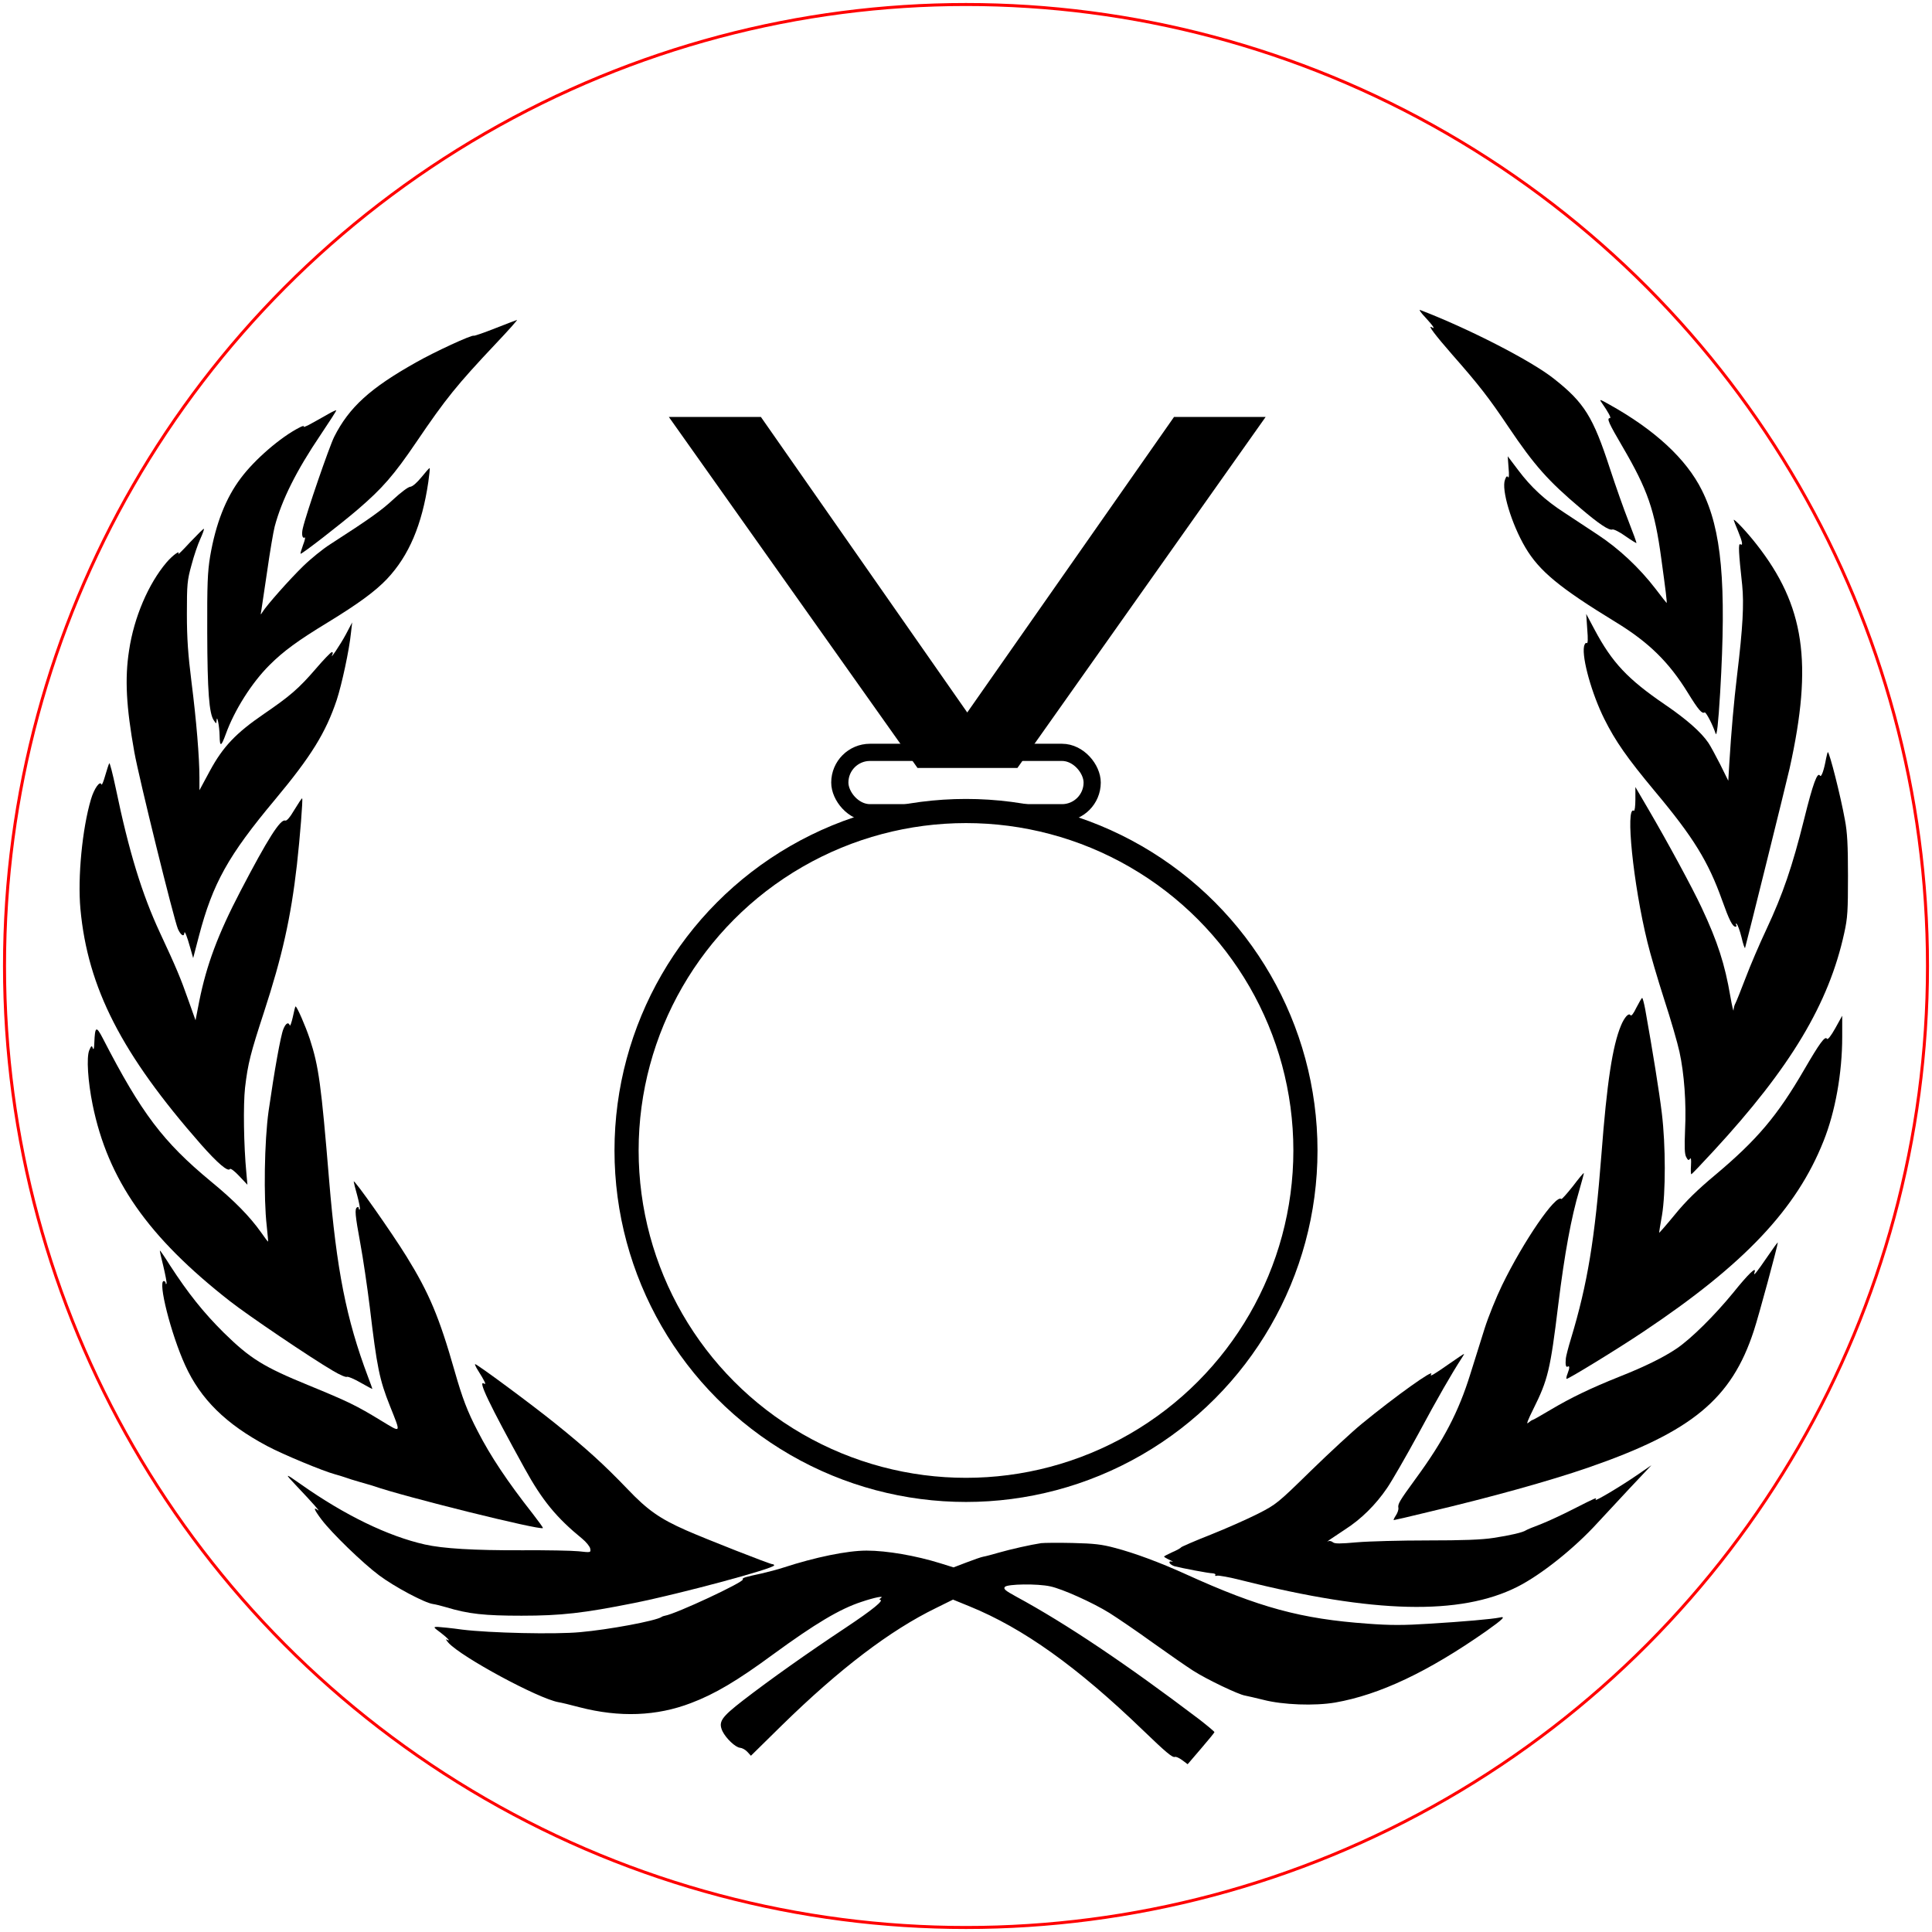
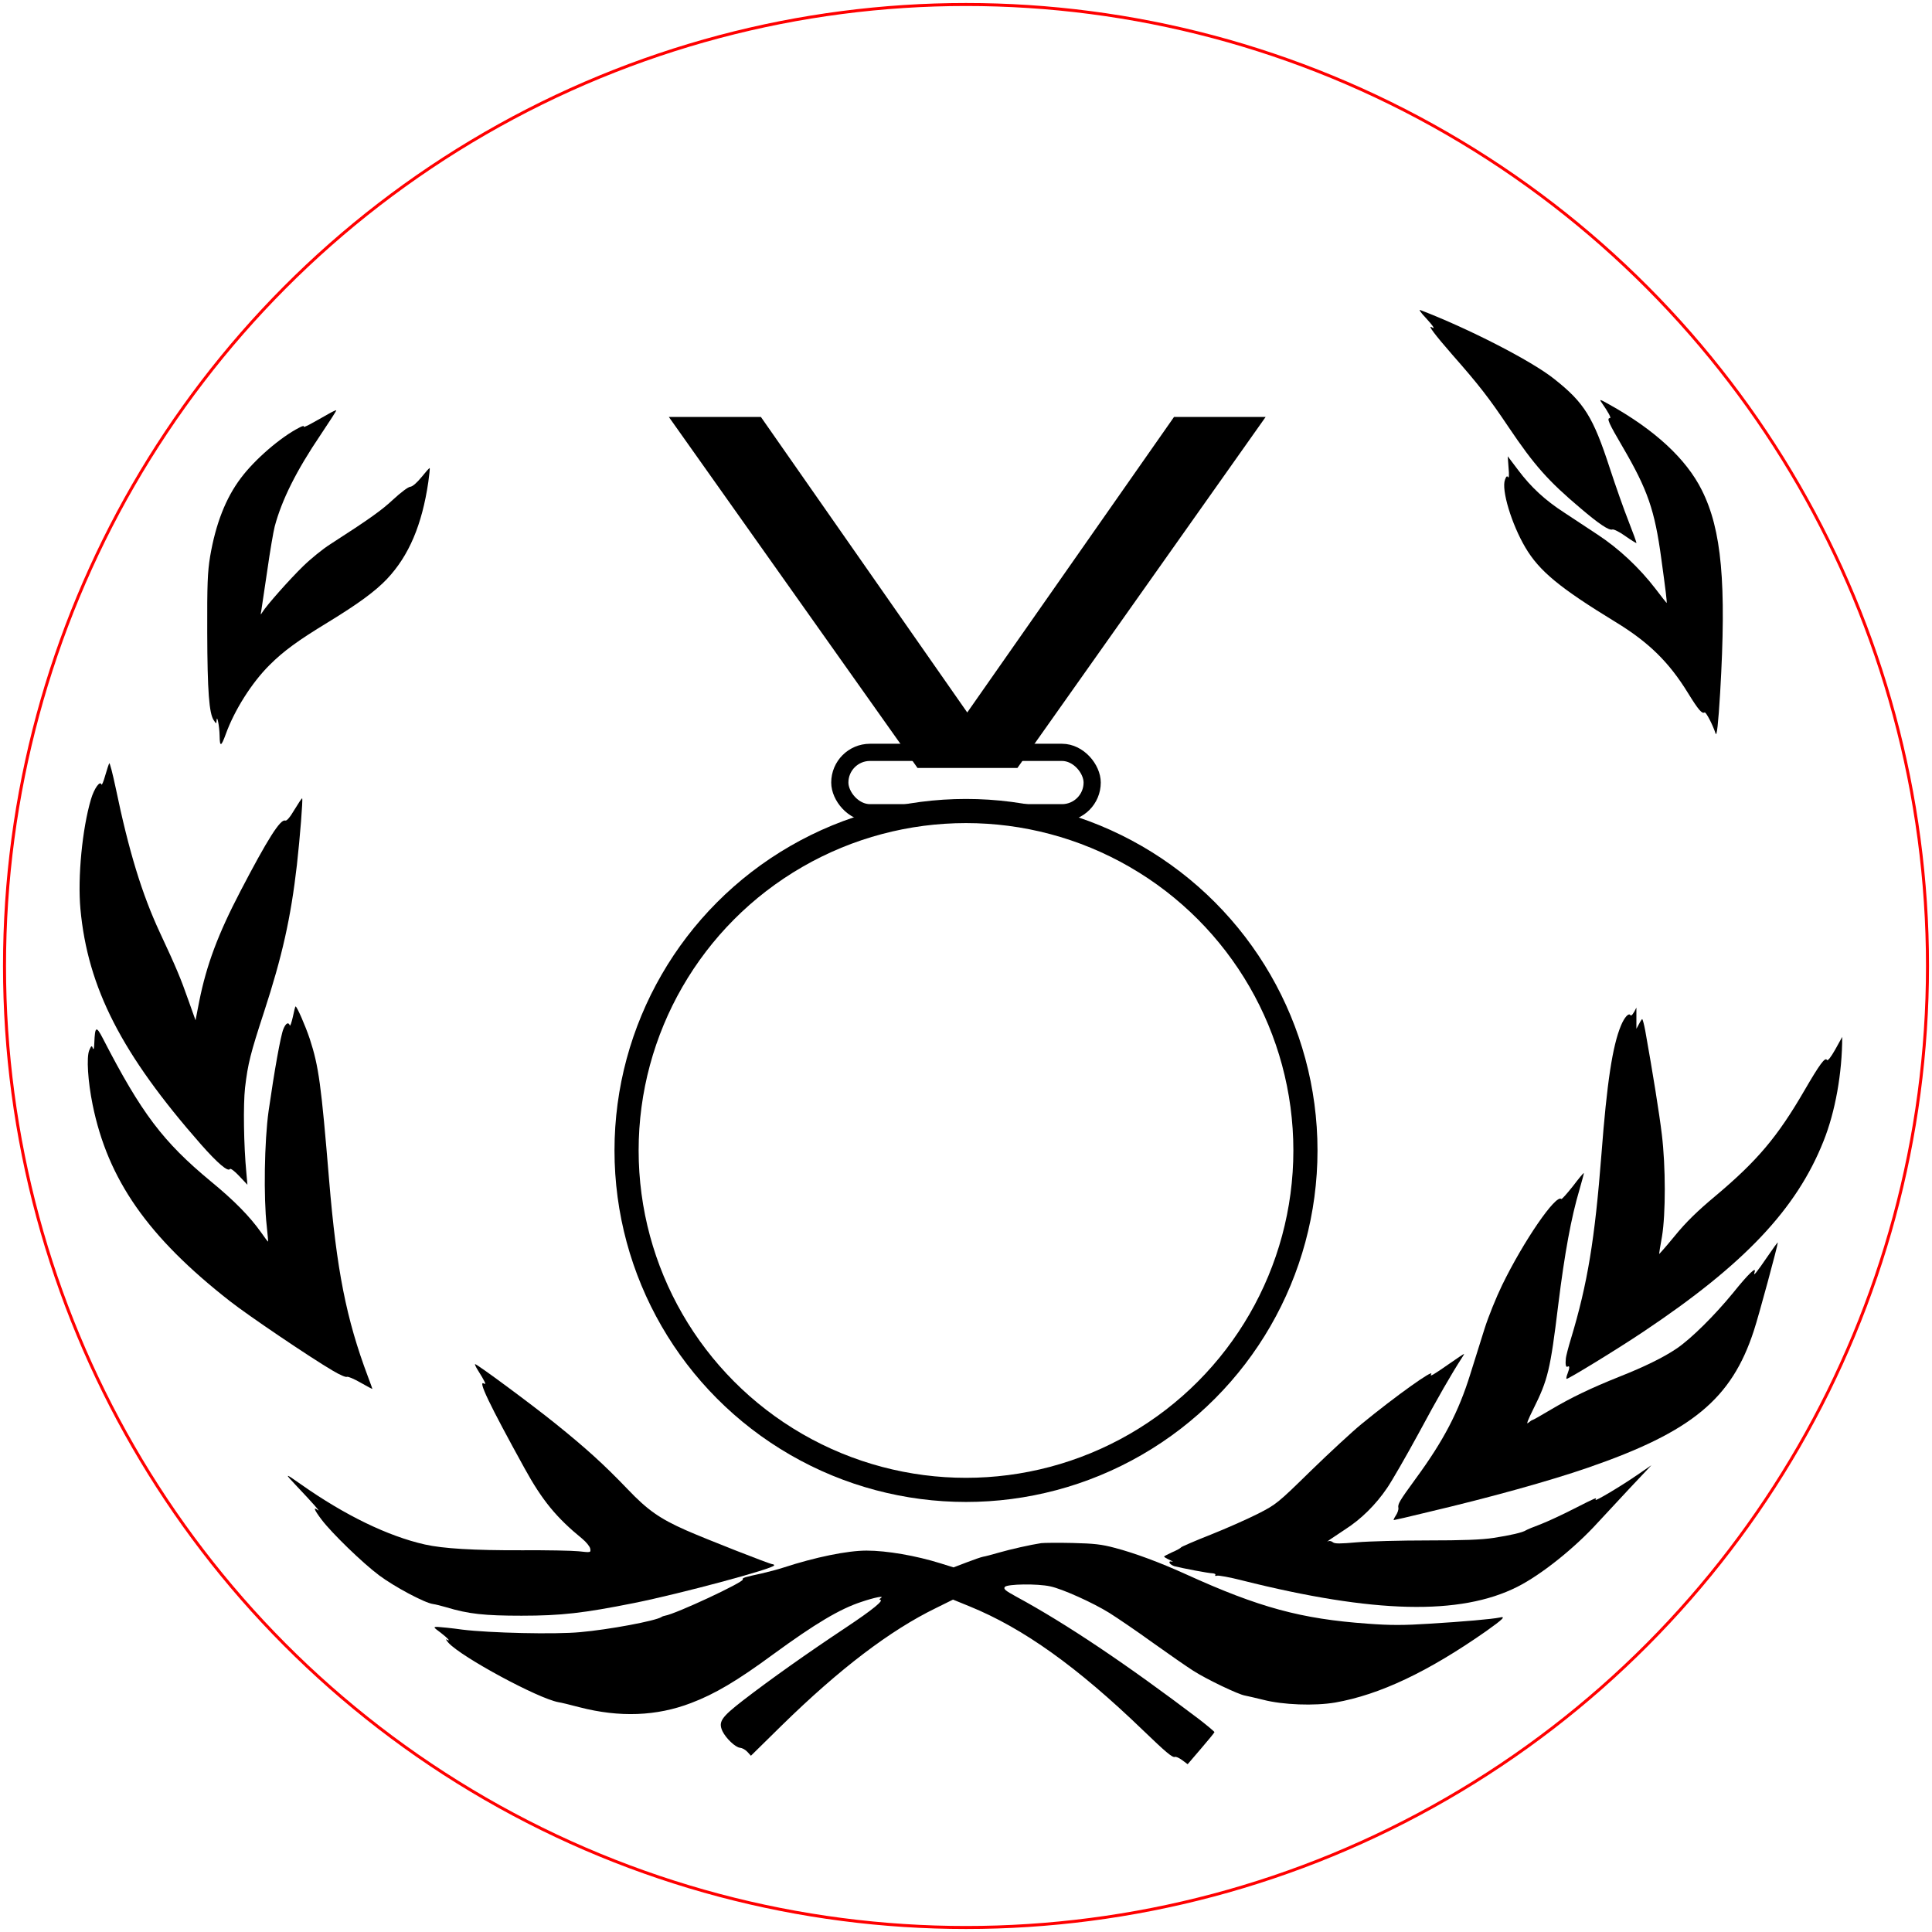
<svg xmlns="http://www.w3.org/2000/svg" xmlns:ns1="http://sodipodi.sourceforge.net/DTD/sodipodi-0.dtd" xmlns:ns2="http://www.inkscape.org/namespaces/inkscape" version="1.0" width="64.324mm" height="64.324mm" viewBox="0 0 182.336 182.336" preserveAspectRatio="xMidYMid meet" id="svg36" ns1:docname="medaille.svg" ns2:version="0.92.3 (2405546, 2018-03-11)">
  <defs id="defs40" />
  <ns1:namedview pagecolor="#ffffff" bordercolor="#666666" borderopacity="1" objecttolerance="10" gridtolerance="10" guidetolerance="10" ns2:pageopacity="0" ns2:pageshadow="2" ns2:window-width="1366" ns2:window-height="705" id="namedview38" showgrid="false" fit-margin-left="0.1" units="mm" fit-margin-top="0.1" fit-margin-right="0.1" fit-margin-bottom="0.1" ns2:zoom="1" ns2:cx="150.4717" ns2:cy="44.800008" ns2:window-x="-8" ns2:window-y="-8" ns2:window-maximized="1" ns2:current-layer="svg36" />
  <circle style="display:inline;opacity:1;fill:none;fill-opacity:1;stroke:#ff0000;stroke-width:0.283;stroke-linecap:butt;stroke-linejoin:round;stroke-miterlimit:4;stroke-dasharray:none;stroke-dashoffset:0;stroke-opacity:1" id="path11977" cx="91.168" cy="91.168" r="90.743" />
  <g id="g898" transform="translate(-250.597,-818.888)">
    <g style="fill:#000000;stroke:none" id="g34" transform="matrix(0.016,0,0,-0.016,241.419,1022.829)">
      <path ns2:connector-curvature="0" id="path4" d="m 8983,10872 c 45,-49 59,-71 36,-56 -27,16 19,-45 122,-163 155,-176 215,-253 331,-426 153,-227 233,-317 426,-480 108,-92 167,-131 186,-124 8,3 42,-14 77,-39 34,-24 64,-42 65,-41 2,2 -19,59 -46,128 -27,68 -77,210 -111,314 -98,301 -150,386 -329,527 -133,106 -505,297 -790,406 -8,3 6,-18 33,-46 z" />
-       <path ns2:connector-curvature="0" id="path6" d="m 3495,10810 c -66,-26 -123,-46 -127,-44 -10,7 -231,-95 -340,-157 -271,-152 -395,-265 -483,-439 -29,-58 -165,-452 -185,-539 -9,-36 -3,-64 11,-55 5,3 1,-17 -10,-45 -10,-28 -17,-51 -14,-51 11,0 234,173 338,262 144,124 211,200 346,399 173,255 238,335 466,577 74,78 131,142 126,141 -4,-1 -62,-23 -128,-49 z" />
      <path ns2:connector-curvature="0" id="path8" d="m 10022,10370 c 39,-56 57,-90 48,-90 -21,0 -7,-30 75,-170 147,-252 189,-371 228,-660 25,-182 35,-260 31,-260 -1,0 -30,37 -65,83 -96,125 -217,238 -342,320 -62,41 -150,99 -197,130 -113,73 -196,150 -271,250 l -62,82 5,-69 c 4,-39 2,-63 -2,-55 -7,10 -12,6 -19,-14 -23,-59 39,-263 120,-400 82,-139 202,-238 531,-439 197,-120 316,-237 428,-419 61,-99 83,-125 98,-115 8,5 48,-72 65,-124 7,-23 16,57 27,240 38,647 9,962 -108,1195 -92,185 -279,357 -547,506 -57,32 -59,32 -43,9 z" />
      <path ns2:connector-curvature="0" id="path10" d="m 2515,10307 c -22,-13 -66,-37 -98,-55 -33,-19 -56,-28 -52,-22 4,6 -8,4 -26,-6 -110,-56 -263,-188 -345,-298 -89,-118 -148,-269 -181,-462 -15,-92 -18,-162 -17,-449 1,-346 11,-478 39,-518 14,-21 15,-21 16,-2 2,43 17,-31 18,-89 1,-67 9,-65 36,9 51,142 154,305 259,409 82,82 167,144 343,251 180,110 281,184 350,257 129,137 206,319 243,571 6,43 10,80 8,82 -2,2 -23,-22 -48,-53 -28,-34 -53,-56 -67,-57 -12,-1 -56,-34 -99,-74 -70,-65 -135,-112 -374,-266 -41,-26 -113,-84 -159,-129 -79,-77 -214,-229 -240,-271 -11,-18 -11,-17 -6,10 3,17 18,122 35,235 16,113 36,230 44,261 42,157 127,328 271,541 52,78 94,142 92,144 -1,2 -21,-7 -42,-19 z" />
-       <path ns2:connector-curvature="0" id="path12" d="m 10800,9679 c 0,-2 11,-31 25,-64 27,-66 31,-90 14,-79 -13,7 -10,-49 11,-241 11,-110 4,-250 -30,-530 -19,-159 -34,-327 -46,-522 l -6,-102 -48,97 c -27,53 -58,110 -69,126 -43,64 -130,140 -256,226 -220,150 -312,248 -415,441 l -50,94 6,-89 c 5,-60 4,-87 -3,-83 -6,4 -13,-5 -16,-20 -13,-69 46,-280 120,-428 66,-132 134,-229 297,-425 228,-272 316,-415 398,-645 41,-115 61,-155 79,-155 6,0 7,5 3,12 -4,6 -3,8 3,5 6,-4 19,-39 29,-79 9,-40 19,-68 21,-63 11,37 239,955 263,1060 138,622 88,959 -195,1320 -56,72 -135,156 -135,144 z" />
-       <path ns2:connector-curvature="0" id="path14" d="m 1695,9548 c -42,-46 -74,-77 -70,-70 14,27 -32,-6 -69,-49 -107,-126 -192,-324 -221,-519 -26,-167 -17,-332 31,-600 28,-156 232,-982 257,-1043 16,-36 36,-50 38,-24 1,18 16,-20 35,-88 l 17,-60 34,130 c 82,312 173,475 449,805 212,254 299,394 364,588 30,92 74,295 84,397 l 7,60 -38,-72 c -31,-58 -100,-161 -78,-115 3,6 2,12 -4,12 -5,0 -48,-44 -95,-99 -100,-116 -151,-160 -306,-266 -165,-113 -241,-193 -318,-335 l -62,-115 v 75 c 0,118 -18,337 -47,565 -20,160 -27,255 -27,400 0,175 2,198 27,288 14,54 38,124 52,154 14,31 24,58 21,60 -2,2 -38,-34 -81,-79 z" />
-       <path ns2:connector-curvature="0" id="path16" d="m 11345,8273 c -12,-68 -28,-114 -36,-102 -15,25 -41,-44 -94,-258 -69,-277 -125,-441 -221,-646 -42,-89 -98,-220 -125,-292 -27,-71 -54,-138 -59,-147 -6,-10 -10,-28 -11,-40 0,-13 -9,24 -19,82 -32,188 -75,322 -169,522 -54,116 -202,389 -315,582 l -76,130 v -73 c 0,-40 -4,-70 -9,-67 -51,32 -4,-434 80,-775 16,-67 61,-220 99,-338 39,-119 79,-258 90,-309 28,-128 41,-302 33,-462 -4,-100 -3,-142 7,-159 10,-19 14,-21 22,-10 6,9 8,-3 6,-39 -2,-28 -1,-52 2,-52 3,0 62,62 132,138 454,492 679,868 770,1285 20,90 22,131 22,337 0,182 -4,257 -18,330 -25,139 -91,400 -101,400 -1,0 -6,-17 -10,-37 z" />
      <path ns2:connector-curvature="0" id="path18" d="m 1218,8244 c -3,-5 -14,-38 -24,-73 -10,-36 -20,-59 -22,-52 -8,25 -43,-23 -62,-88 -51,-172 -79,-460 -62,-646 43,-466 243,-856 711,-1389 98,-111 160,-164 171,-145 4,5 28,-13 55,-42 l 48,-51 -6,68 c -16,167 -19,403 -8,504 17,144 32,202 112,447 107,328 158,554 194,868 18,160 36,387 31,392 -2,2 -22,-28 -45,-66 -27,-46 -46,-68 -55,-65 -28,11 -104,-109 -264,-416 -133,-255 -200,-435 -243,-649 l -22,-113 -42,118 c -46,131 -71,191 -169,401 -105,226 -182,476 -260,852 -18,85 -35,151 -38,145 z" />
-       <path ns2:connector-curvature="0" id="path20" d="m 10226,6803 c -17,-36 -30,-52 -35,-45 -10,16 -35,-11 -56,-61 -50,-120 -83,-337 -115,-757 -39,-503 -82,-766 -180,-1090 -16,-52 -29,-104 -30,-115 -4,-37 0,-56 10,-50 13,8 13,-7 0,-41 -6,-15 -9,-29 -6,-31 5,-5 301,176 453,278 596,398 904,724 1063,1125 69,172 110,401 110,614 v 125 l -41,-74 c -26,-46 -44,-69 -49,-62 -11,19 -44,-27 -133,-180 -159,-274 -278,-415 -527,-624 -103,-86 -172,-153 -237,-233 -51,-62 -93,-110 -93,-107 0,3 7,49 17,103 22,133 22,413 -1,602 -15,125 -54,367 -98,613 -7,37 -15,67 -18,67 -3,0 -18,-26 -34,-57 z" />
+       <path ns2:connector-curvature="0" id="path20" d="m 10226,6803 c -17,-36 -30,-52 -35,-45 -10,16 -35,-11 -56,-61 -50,-120 -83,-337 -115,-757 -39,-503 -82,-766 -180,-1090 -16,-52 -29,-104 -30,-115 -4,-37 0,-56 10,-50 13,8 13,-7 0,-41 -6,-15 -9,-29 -6,-31 5,-5 301,176 453,278 596,398 904,724 1063,1125 69,172 110,401 110,614 l -41,-74 c -26,-46 -44,-69 -49,-62 -11,19 -44,-27 -133,-180 -159,-274 -278,-415 -527,-624 -103,-86 -172,-153 -237,-233 -51,-62 -93,-110 -93,-107 0,3 7,49 17,103 22,133 22,413 -1,602 -15,125 -54,367 -98,613 -7,37 -15,67 -18,67 -3,0 -18,-26 -34,-57 z" />
      <path ns2:connector-curvature="0" id="path22" d="m 2301,6748 c -8,-35 -16,-57 -18,-50 -8,22 -24,13 -38,-22 -16,-39 -53,-246 -87,-483 -25,-177 -30,-513 -11,-678 5,-49 9,-91 8,-92 -1,-2 -20,23 -42,55 -67,94 -158,187 -297,301 -280,232 -408,400 -636,843 -39,75 -46,71 -50,-27 -1,-34 -4,-44 -9,-31 -6,17 -9,15 -21,-13 -17,-42 -8,-183 20,-321 90,-442 326,-780 809,-1158 108,-85 478,-335 608,-411 40,-24 77,-40 83,-36 6,3 42,-12 80,-34 39,-22 70,-39 70,-37 0,2 -12,35 -26,72 -128,340 -185,630 -229,1159 -47,567 -61,670 -114,833 -26,78 -76,192 -84,192 -2,0 -9,-28 -16,-62 z" />
      <path ns2:connector-curvature="0" id="path24" d="m 9851,5749 c -35,-44 -65,-78 -68,-75 -31,31 -223,-249 -349,-508 -35,-72 -81,-186 -103,-255 -22,-69 -60,-191 -85,-271 -69,-222 -157,-391 -322,-616 -97,-133 -106,-149 -102,-172 2,-10 -5,-30 -15,-45 -10,-15 -15,-27 -12,-27 3,0 92,20 197,46 374,88 725,186 948,263 614,212 848,406 979,809 28,84 141,502 141,519 0,4 -27,-33 -61,-83 -65,-95 -86,-121 -76,-92 13,38 -36,-9 -127,-122 -109,-133 -245,-268 -331,-327 -78,-53 -192,-109 -339,-167 -170,-68 -286,-124 -404,-194 -57,-34 -106,-62 -110,-62 -3,0 -14,-8 -25,-17 -12,-11 0,20 31,82 86,173 100,229 147,615 38,307 77,517 124,675 16,55 28,101 27,102 -2,2 -31,-33 -65,-78 z" />
-       <path ns2:connector-curvature="0" id="path26" d="m 2660,5777 c 0,-4 9,-41 21,-83 11,-41 18,-78 15,-81 -3,-4 -6,-1 -6,6 0,7 -4,9 -10,6 -15,-10 -12,-44 19,-213 16,-86 41,-256 56,-377 42,-354 57,-427 118,-580 67,-169 71,-162 -52,-88 -146,89 -191,111 -427,208 -267,109 -345,158 -500,310 -120,119 -211,233 -318,398 -30,48 -57,87 -59,87 -2,0 7,-42 20,-92 12,-51 21,-97 19,-103 -3,-5 -5,-4 -5,3 -1,6 -5,12 -11,12 -37,0 42,-313 126,-497 91,-200 240,-347 485,-477 92,-49 328,-147 399,-166 25,-7 54,-16 65,-20 11,-4 47,-16 80,-25 33,-9 71,-21 85,-25 173,-61 982,-262 996,-247 2,2 -25,39 -59,83 -151,192 -250,341 -325,487 -62,119 -91,196 -137,357 -90,316 -150,459 -283,674 -87,141 -312,461 -312,443 z" />
      <path ns2:connector-curvature="0" id="path28" d="m 9125,4704 c -97,-68 -120,-81 -110,-64 24,38 -210,-129 -410,-293 -55,-45 -190,-170 -300,-277 -194,-190 -204,-198 -310,-252 -61,-31 -187,-87 -280,-124 -94,-37 -172,-71 -175,-75 -3,-5 -27,-18 -53,-29 -26,-12 -47,-23 -47,-25 0,-3 15,-12 33,-20 17,-8 24,-13 14,-10 -12,3 -17,1 -15,-7 3,-7 16,-16 29,-20 41,-11 203,-42 226,-42 11,-1 19,-5 15,-10 -3,-5 1,-7 10,-4 8,3 75,-9 149,-28 777,-195 1286,-207 1622,-38 141,71 338,228 476,380 30,32 113,122 185,199 l 131,139 -80,-55 c -95,-66 -259,-164 -250,-149 10,16 3,13 -127,-53 -68,-35 -157,-76 -198,-92 -41,-15 -79,-31 -85,-35 -19,-13 -93,-30 -191,-45 -70,-11 -183,-15 -389,-15 -159,0 -347,-5 -417,-11 -100,-9 -131,-9 -142,0 -8,7 -21,10 -28,6 -17,-8 9,10 100,70 94,60 181,146 248,245 28,41 111,185 184,319 116,216 196,354 254,444 10,15 17,27 15,27 -2,0 -40,-25 -84,-56 z" />
      <path ns2:connector-curvature="0" id="path30" d="m 3393,4663 c 41,-65 51,-87 36,-78 -40,25 30,-121 239,-500 104,-189 188,-291 340,-415 23,-19 45,-46 47,-58 4,-24 4,-24 -68,-16 -40,4 -191,7 -337,6 -281,-1 -464,10 -570,34 -218,49 -473,173 -730,354 -99,70 -101,69 -25,-11 93,-98 144,-156 123,-140 -29,22 -21,1 23,-57 60,-79 240,-254 339,-328 88,-66 267,-162 317,-169 15,-2 51,-11 78,-19 132,-40 227,-50 445,-50 233,0 365,15 665,75 269,54 825,203 825,222 0,4 -5,7 -11,7 -14,0 -391,148 -509,200 -154,68 -227,119 -345,243 -139,145 -246,242 -425,386 -144,116 -462,351 -474,351 -3,0 4,-17 17,-37 z" />
      <path ns2:connector-curvature="0" id="path32" d="m 6715,3644 c -60,-9 -181,-36 -250,-56 -38,-11 -79,-22 -92,-24 -12,-2 -57,-18 -99,-34 l -76,-29 -77,24 c -144,45 -316,75 -436,75 -114,0 -303,-39 -490,-100 -33,-11 -91,-26 -130,-35 -98,-21 -115,-26 -110,-35 9,-15 -396,-204 -459,-214 -6,-1 -16,-4 -21,-8 -37,-23 -309,-74 -479,-89 -148,-14 -534,-5 -696,15 -63,9 -128,15 -144,16 -28,0 -28,-1 18,-35 43,-33 62,-56 34,-39 -7,4 -2,-5 11,-20 78,-85 528,-328 648,-350 15,-2 72,-16 125,-30 236,-61 455,-53 658,25 140,53 272,131 484,287 248,181 393,268 522,310 77,26 135,37 114,23 -8,-6 -11,-11 -7,-11 30,0 -39,-57 -203,-166 -223,-148 -442,-303 -604,-428 -129,-100 -146,-126 -121,-181 21,-43 77,-96 104,-98 12,-1 31,-11 43,-24 l 21,-23 181,178 c 343,336 641,562 910,693 l 101,50 98,-40 c 316,-129 633,-355 1022,-730 136,-131 174,-163 189,-158 6,3 25,-6 43,-19 l 32,-24 78,91 c 43,50 79,94 80,98 1,3 -40,37 -90,76 -429,325 -783,563 -1080,724 -64,35 -76,45 -66,57 14,17 192,20 268,3 71,-15 251,-96 349,-157 46,-29 161,-107 255,-175 95,-68 202,-142 238,-165 81,-52 268,-141 306,-147 15,-3 64,-14 108,-25 115,-30 303,-37 425,-16 262,46 547,181 890,421 100,71 119,90 78,80 -43,-9 -213,-24 -410,-36 -154,-10 -235,-10 -367,0 -392,28 -640,95 -1071,291 -154,70 -305,126 -420,156 -78,21 -123,26 -250,29 -85,2 -168,1 -185,-1 z" />
    </g>
    <circle r="32.035" cy="927.464" cx="341.765" id="path853" style="opacity:1;fill:none;fill-opacity:1;stroke:#000000;stroke-width:2.278;stroke-linecap:butt;stroke-linejoin:round;stroke-miterlimit:4;stroke-dasharray:none;stroke-dashoffset:0;stroke-opacity:1" />
    <rect ry="2.849" y="889.893" x="329.856" height="5.699" width="23.817" id="rect855" style="opacity:1;fill:none;fill-opacity:1;stroke:#000000;stroke-width:1.622;stroke-linecap:butt;stroke-linejoin:round;stroke-miterlimit:4;stroke-dasharray:none;stroke-dashoffset:0;stroke-opacity:1" />
    <g id="text859" style="font-style:normal;font-variant:normal;font-weight:normal;font-stretch:normal;font-size:61.906px;line-height:1.25;font-family:sans-serif;-inkscape-font-specification:sans-serif;letter-spacing:0px;word-spacing:0px;fill:#000000;fill-opacity:1;stroke:none;stroke-width:3.571" transform="scale(1.362,0.734)" aria-label="V">
      <path ns2:connector-curvature="0" id="path875" style="stroke-width:3.571" d="m 247.569,1214.394 -17.23,-45.13 h 6.378 l 14.298,37.996 14.328,-37.996 h 6.348 l -17.199,45.13 z" />
    </g>
  </g>
</svg>